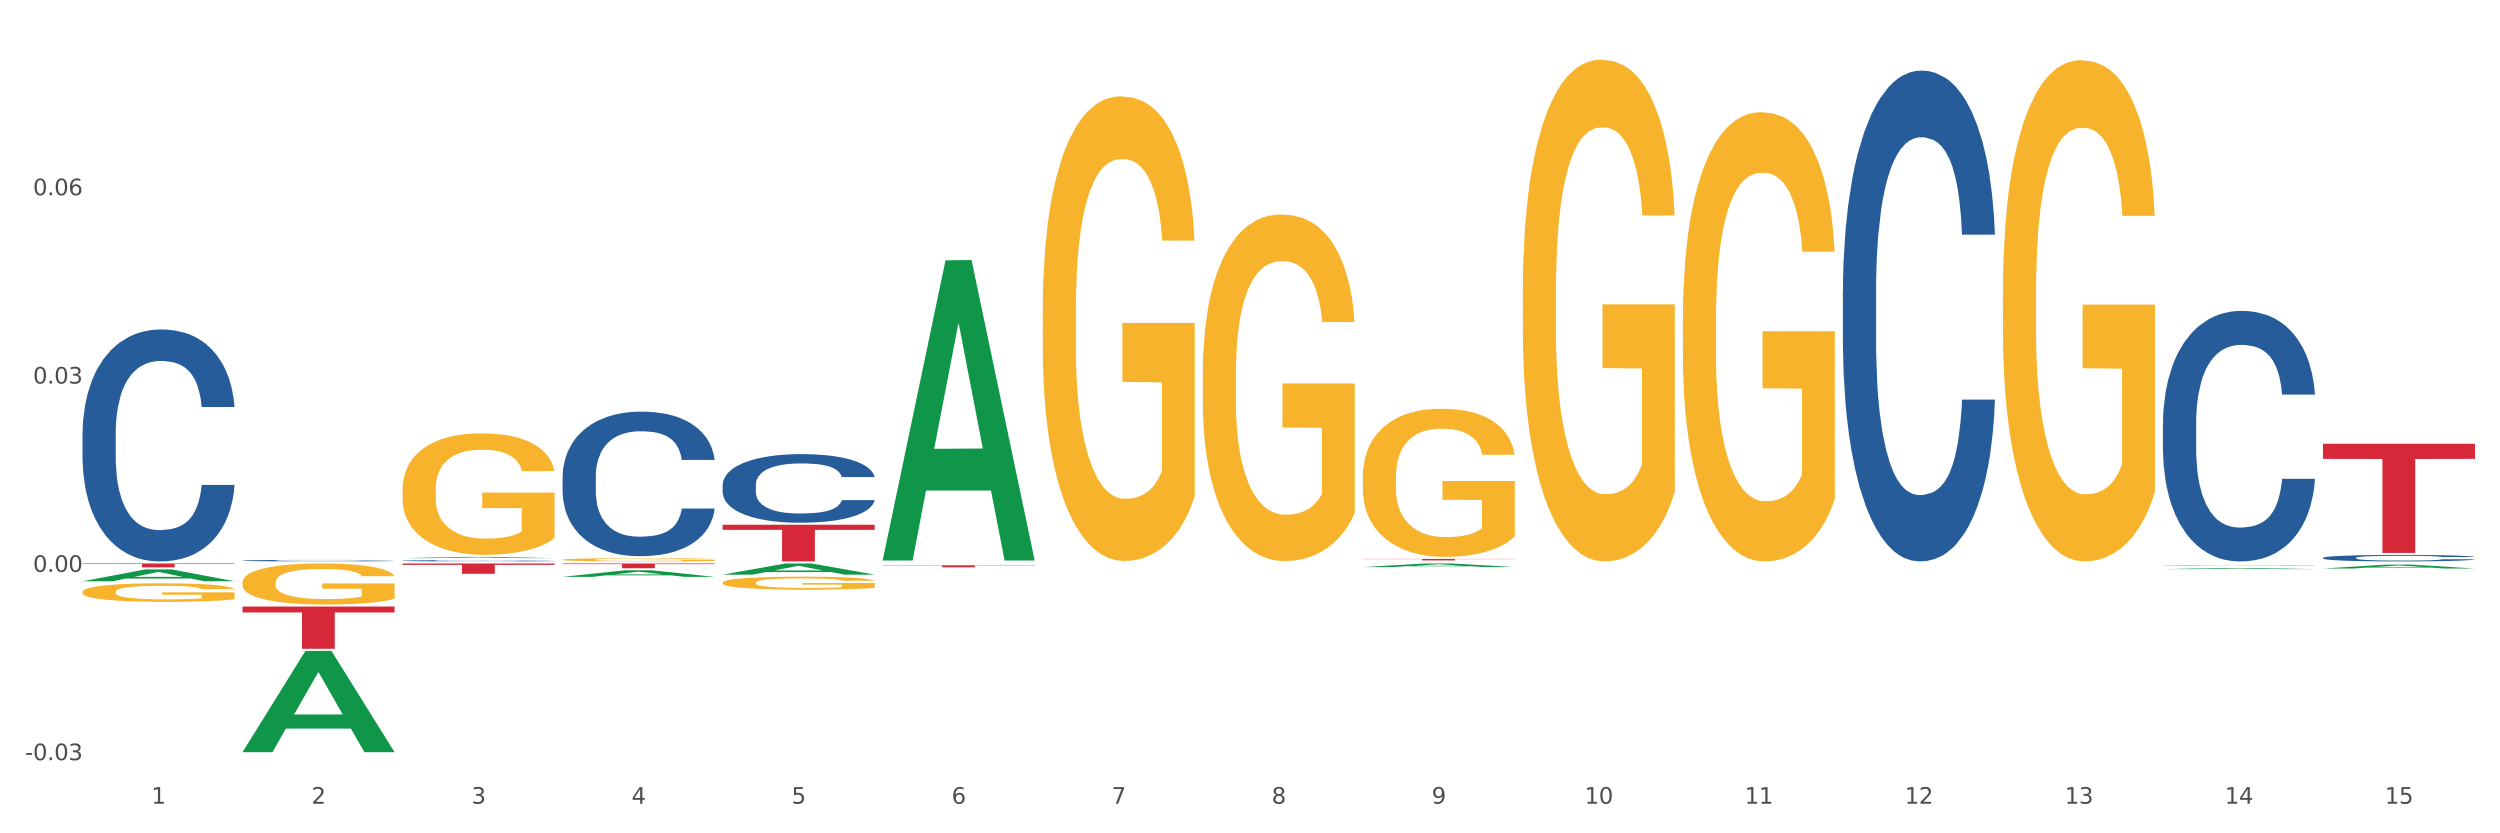
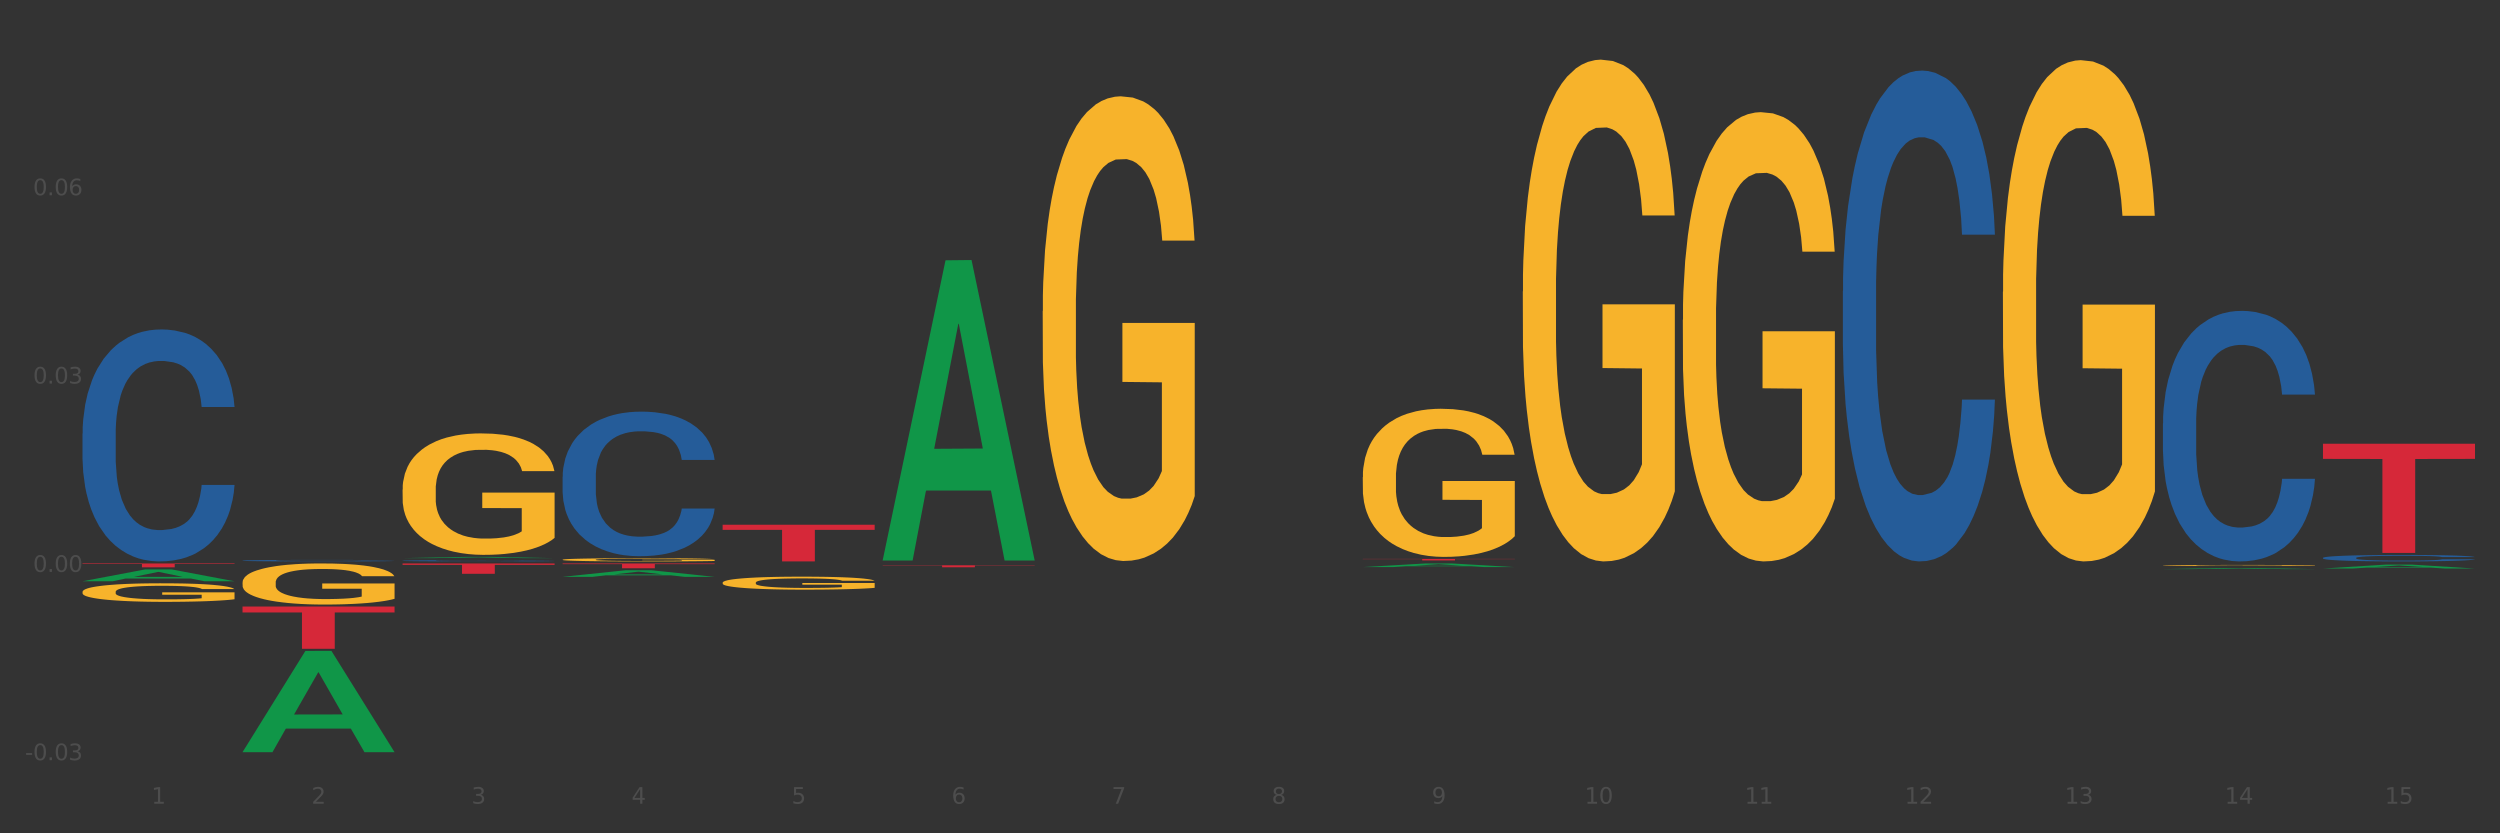
<svg xmlns="http://www.w3.org/2000/svg" xmlns:xlink="http://www.w3.org/1999/xlink" width="1080pt" height="360pt" viewBox="0 0 1080 360" version="1.1">
  <rect x="0" y="0" width="1080" height="360" fill="#333333" stroke="none" />
  <defs>
    <style type="text/css">*{stroke-linejoin: round; stroke-linecap: butt}</style>
  </defs>
  <g id="figure_1">
    <g id="patch_1">
-       <path d="M 0 360  L 1080 360  L 1080 0  L 0 0  z " style="fill: #ffffff; stroke: #ffffff; stroke-linejoin: miter" />
-     </g>
+       </g>
    <g id="axes_1">
      <g id="matplotlib.axis_1">
        <g id="xtick_1">
          <g id="text_1">
            <g style="fill: #4d4d4d" transform="translate(65.423 347.204) scale(0.096 -0.096)">
              <defs>
                <path id="DejaVuSans-31" d="M 794 531  L 1825 531  L 1825 4091  L 703 3866  L 703 4441  L 1819 4666  L 2450 4666  L 2450 531  L 3481 531  L 3481 0  L 794 0  L 794 531  z " transform="scale(0.016)" />
              </defs>
              <use xlink:href="#DejaVuSans-31" />
            </g>
          </g>
        </g>
        <g id="xtick_2">
          <g id="text_2">
            <g style="fill: #4d4d4d" transform="translate(134.558 347.204) scale(0.096 -0.096)">
              <defs>
                <path id="DejaVuSans-32" d="M 1228 531  L 3431 531  L 3431 0  L 469 0  L 469 531  Q 828 903 1448 1529  Q 2069 2156 2228 2338  Q 2531 2678 2651 2914  Q 2772 3150 2772 3378  Q 2772 3750 2511 3984  Q 2250 4219 1831 4219  Q 1534 4219 1204 4116  Q 875 4013 500 3803  L 500 4441  Q 881 4594 1212 4672  Q 1544 4750 1819 4750  Q 2544 4750 2975 4387  Q 3406 4025 3406 3419  Q 3406 3131 3298 2873  Q 3191 2616 2906 2266  Q 2828 2175 2409 1742  Q 1991 1309 1228 531  z " transform="scale(0.016)" />
              </defs>
              <use xlink:href="#DejaVuSans-32" />
            </g>
          </g>
        </g>
        <g id="xtick_3">
          <g id="text_3">
            <g style="fill: #4d4d4d" transform="translate(203.693 347.204) scale(0.096 -0.096)">
              <defs>
                <path id="DejaVuSans-33" d="M 2597 2516  Q 3050 2419 3304 2112  Q 3559 1806 3559 1356  Q 3559 666 3084 287  Q 2609 -91 1734 -91  Q 1441 -91 1130 -33  Q 819 25 488 141  L 488 750  Q 750 597 1062 519  Q 1375 441 1716 441  Q 2309 441 2620 675  Q 2931 909 2931 1356  Q 2931 1769 2642 2001  Q 2353 2234 1838 2234  L 1294 2234  L 1294 2753  L 1863 2753  Q 2328 2753 2575 2939  Q 2822 3125 2822 3475  Q 2822 3834 2567 4026  Q 2313 4219 1838 4219  Q 1578 4219 1281 4162  Q 984 4106 628 3988  L 628 4550  Q 988 4650 1302 4700  Q 1616 4750 1894 4750  Q 2613 4750 3031 4423  Q 3450 4097 3450 3541  Q 3450 3153 3228 2886  Q 3006 2619 2597 2516  z " transform="scale(0.016)" />
              </defs>
              <use xlink:href="#DejaVuSans-33" />
            </g>
          </g>
        </g>
        <g id="xtick_4">
          <g id="text_4">
            <g style="fill: #4d4d4d" transform="translate(272.827 347.204) scale(0.096 -0.096)">
              <defs>
                <path id="DejaVuSans-34" d="M 2419 4116  L 825 1625  L 2419 1625  L 2419 4116  z M 2253 4666  L 3047 4666  L 3047 1625  L 3713 1625  L 3713 1100  L 3047 1100  L 3047 0  L 2419 0  L 2419 1100  L 313 1100  L 313 1709  L 2253 4666  z " transform="scale(0.016)" />
              </defs>
              <use xlink:href="#DejaVuSans-34" />
            </g>
          </g>
        </g>
        <g id="xtick_5">
          <g id="text_5">
            <g style="fill: #4d4d4d" transform="translate(341.962 347.204) scale(0.096 -0.096)">
              <defs>
                <path id="DejaVuSans-35" d="M 691 4666  L 3169 4666  L 3169 4134  L 1269 4134  L 1269 2991  Q 1406 3038 1543 3061  Q 1681 3084 1819 3084  Q 2600 3084 3056 2656  Q 3513 2228 3513 1497  Q 3513 744 3044 326  Q 2575 -91 1722 -91  Q 1428 -91 1123 -41  Q 819 9 494 109  L 494 744  Q 775 591 1075 516  Q 1375 441 1709 441  Q 2250 441 2565 725  Q 2881 1009 2881 1497  Q 2881 1984 2565 2268  Q 2250 2553 1709 2553  Q 1456 2553 1204 2497  Q 953 2441 691 2322  L 691 4666  z " transform="scale(0.016)" />
              </defs>
              <use xlink:href="#DejaVuSans-35" />
            </g>
          </g>
        </g>
        <g id="xtick_6">
          <g id="text_6">
            <g style="fill: #4d4d4d" transform="translate(411.096 347.204) scale(0.096 -0.096)">
              <defs>
                <path id="DejaVuSans-36" d="M 2113 2584  Q 1688 2584 1439 2293  Q 1191 2003 1191 1497  Q 1191 994 1439 701  Q 1688 409 2113 409  Q 2538 409 2786 701  Q 3034 994 3034 1497  Q 3034 2003 2786 2293  Q 2538 2584 2113 2584  z M 3366 4563  L 3366 3988  Q 3128 4100 2886 4159  Q 2644 4219 2406 4219  Q 1781 4219 1451 3797  Q 1122 3375 1075 2522  Q 1259 2794 1537 2939  Q 1816 3084 2150 3084  Q 2853 3084 3261 2657  Q 3669 2231 3669 1497  Q 3669 778 3244 343  Q 2819 -91 2113 -91  Q 1303 -91 875 529  Q 447 1150 447 2328  Q 447 3434 972 4092  Q 1497 4750 2381 4750  Q 2619 4750 2861 4703  Q 3103 4656 3366 4563  z " transform="scale(0.016)" />
              </defs>
              <use xlink:href="#DejaVuSans-36" />
            </g>
          </g>
        </g>
        <g id="xtick_7">
          <g id="text_7">
            <g style="fill: #4d4d4d" transform="translate(480.231 347.204) scale(0.096 -0.096)">
              <defs>
                <path id="DejaVuSans-37" d="M 525 4666  L 3525 4666  L 3525 4397  L 1831 0  L 1172 0  L 2766 4134  L 525 4134  L 525 4666  z " transform="scale(0.016)" />
              </defs>
              <use xlink:href="#DejaVuSans-37" />
            </g>
          </g>
        </g>
        <g id="xtick_8">
          <g id="text_8">
            <g style="fill: #4d4d4d" transform="translate(549.365 347.204) scale(0.096 -0.096)">
              <defs>
                <path id="DejaVuSans-38" d="M 2034 2216  Q 1584 2216 1326 1975  Q 1069 1734 1069 1313  Q 1069 891 1326 650  Q 1584 409 2034 409  Q 2484 409 2743 651  Q 3003 894 3003 1313  Q 3003 1734 2745 1975  Q 2488 2216 2034 2216  z M 1403 2484  Q 997 2584 770 2862  Q 544 3141 544 3541  Q 544 4100 942 4425  Q 1341 4750 2034 4750  Q 2731 4750 3128 4425  Q 3525 4100 3525 3541  Q 3525 3141 3298 2862  Q 3072 2584 2669 2484  Q 3125 2378 3379 2068  Q 3634 1759 3634 1313  Q 3634 634 3220 271  Q 2806 -91 2034 -91  Q 1263 -91 848 271  Q 434 634 434 1313  Q 434 1759 690 2068  Q 947 2378 1403 2484  z M 1172 3481  Q 1172 3119 1398 2916  Q 1625 2713 2034 2713  Q 2441 2713 2670 2916  Q 2900 3119 2900 3481  Q 2900 3844 2670 4047  Q 2441 4250 2034 4250  Q 1625 4250 1398 4047  Q 1172 3844 1172 3481  z " transform="scale(0.016)" />
              </defs>
              <use xlink:href="#DejaVuSans-38" />
            </g>
          </g>
        </g>
        <g id="xtick_9">
          <g id="text_9">
            <g style="fill: #4d4d4d" transform="translate(618.5 347.204) scale(0.096 -0.096)">
              <defs>
                <path id="DejaVuSans-39" d="M 703 97  L 703 672  Q 941 559 1184 500  Q 1428 441 1663 441  Q 2288 441 2617 861  Q 2947 1281 2994 2138  Q 2813 1869 2534 1725  Q 2256 1581 1919 1581  Q 1219 1581 811 2004  Q 403 2428 403 3163  Q 403 3881 828 4315  Q 1253 4750 1959 4750  Q 2769 4750 3195 4129  Q 3622 3509 3622 2328  Q 3622 1225 3098 567  Q 2575 -91 1691 -91  Q 1453 -91 1209 -44  Q 966 3 703 97  z M 1959 2075  Q 2384 2075 2632 2365  Q 2881 2656 2881 3163  Q 2881 3666 2632 3958  Q 2384 4250 1959 4250  Q 1534 4250 1286 3958  Q 1038 3666 1038 3163  Q 1038 2656 1286 2365  Q 1534 2075 1959 2075  z " transform="scale(0.016)" />
              </defs>
              <use xlink:href="#DejaVuSans-39" />
            </g>
          </g>
        </g>
        <g id="xtick_10">
          <g id="text_10">
            <g style="fill: #4d4d4d" transform="translate(684.58 347.204) scale(0.096 -0.096)">
              <defs>
                <path id="DejaVuSans-30" d="M 2034 4250  Q 1547 4250 1301 3770  Q 1056 3291 1056 2328  Q 1056 1369 1301 889  Q 1547 409 2034 409  Q 2525 409 2770 889  Q 3016 1369 3016 2328  Q 3016 3291 2770 3770  Q 2525 4250 2034 4250  z M 2034 4750  Q 2819 4750 3233 4129  Q 3647 3509 3647 2328  Q 3647 1150 3233 529  Q 2819 -91 2034 -91  Q 1250 -91 836 529  Q 422 1150 422 2328  Q 422 3509 836 4129  Q 1250 4750 2034 4750  z " transform="scale(0.016)" />
              </defs>
              <use xlink:href="#DejaVuSans-31" />
              <use xlink:href="#DejaVuSans-30" transform="translate(63.623 0)" />
            </g>
          </g>
        </g>
        <g id="xtick_11">
          <g id="text_11">
            <g style="fill: #4d4d4d" transform="translate(753.715 347.204) scale(0.096 -0.096)">
              <use xlink:href="#DejaVuSans-31" />
              <use xlink:href="#DejaVuSans-31" transform="translate(63.623 0)" />
            </g>
          </g>
        </g>
        <g id="xtick_12">
          <g id="text_12">
            <g style="fill: #4d4d4d" transform="translate(822.849 347.204) scale(0.096 -0.096)">
              <use xlink:href="#DejaVuSans-31" />
              <use xlink:href="#DejaVuSans-32" transform="translate(63.623 0)" />
            </g>
          </g>
        </g>
        <g id="xtick_13">
          <g id="text_13">
            <g style="fill: #4d4d4d" transform="translate(891.984 347.204) scale(0.096 -0.096)">
              <use xlink:href="#DejaVuSans-31" />
              <use xlink:href="#DejaVuSans-33" transform="translate(63.623 0)" />
            </g>
          </g>
        </g>
        <g id="xtick_14">
          <g id="text_14">
            <g style="fill: #4d4d4d" transform="translate(961.119 347.204) scale(0.096 -0.096)">
              <use xlink:href="#DejaVuSans-31" />
              <use xlink:href="#DejaVuSans-34" transform="translate(63.623 0)" />
            </g>
          </g>
        </g>
        <g id="xtick_15">
          <g id="text_15">
            <g style="fill: #4d4d4d" transform="translate(1030.253 347.204) scale(0.096 -0.096)">
              <use xlink:href="#DejaVuSans-31" />
              <use xlink:href="#DejaVuSans-35" transform="translate(63.623 0)" />
            </g>
          </g>
        </g>
        <g id="xtick_16" />
        <g id="xtick_17" />
        <g id="xtick_18" />
        <g id="xtick_19" />
        <g id="xtick_20" />
        <g id="xtick_21" />
        <g id="xtick_22" />
        <g id="xtick_23" />
        <g id="xtick_24" />
        <g id="xtick_25" />
        <g id="xtick_26" />
        <g id="xtick_27" />
        <g id="xtick_28" />
        <g id="xtick_29" />
      </g>
      <g id="matplotlib.axis_2">
        <g id="ytick_1">
          <g id="text_16">
            <g style="fill: #4d4d4d" transform="translate(10.8 328.408) scale(0.096 -0.096)">
              <defs>
                <path id="DejaVuSans-2d" d="M 313 2009  L 1997 2009  L 1997 1497  L 313 1497  L 313 2009  z " transform="scale(0.016)" />
                <path id="DejaVuSans-2e" d="M 684 794  L 1344 794  L 1344 0  L 684 0  L 684 794  z " transform="scale(0.016)" />
              </defs>
              <use xlink:href="#DejaVuSans-2d" />
              <use xlink:href="#DejaVuSans-30" transform="translate(36.084 0)" />
              <use xlink:href="#DejaVuSans-2e" transform="translate(99.707 0)" />
              <use xlink:href="#DejaVuSans-30" transform="translate(131.494 0)" />
              <use xlink:href="#DejaVuSans-33" transform="translate(195.117 0)" />
            </g>
          </g>
        </g>
        <g id="ytick_2">
          <g id="text_17">
            <g style="fill: #4d4d4d" transform="translate(14.264 247.055) scale(0.096 -0.096)">
              <use xlink:href="#DejaVuSans-30" />
              <use xlink:href="#DejaVuSans-2e" transform="translate(63.623 0)" />
              <use xlink:href="#DejaVuSans-30" transform="translate(95.41 0)" />
              <use xlink:href="#DejaVuSans-30" transform="translate(159.033 0)" />
            </g>
          </g>
        </g>
        <g id="ytick_3">
          <g id="text_18">
            <g style="fill: #4d4d4d" transform="translate(14.264 165.702) scale(0.096 -0.096)">
              <use xlink:href="#DejaVuSans-30" />
              <use xlink:href="#DejaVuSans-2e" transform="translate(63.623 0)" />
              <use xlink:href="#DejaVuSans-30" transform="translate(95.41 0)" />
              <use xlink:href="#DejaVuSans-33" transform="translate(159.033 0)" />
            </g>
          </g>
        </g>
        <g id="ytick_4">
          <g id="text_19">
            <g style="fill: #4d4d4d" transform="translate(14.264 84.349) scale(0.096 -0.096)">
              <use xlink:href="#DejaVuSans-30" />
              <use xlink:href="#DejaVuSans-2e" transform="translate(63.623 0)" />
              <use xlink:href="#DejaVuSans-30" transform="translate(95.41 0)" />
              <use xlink:href="#DejaVuSans-36" transform="translate(159.033 0)" />
            </g>
          </g>
        </g>
        <g id="ytick_5" />
        <g id="ytick_6" />
        <g id="ytick_7" />
        <g id="ytick_8" />
      </g>
      <g id="PolyCollection_1">
        <path d="M 35.639 251.103  L 35.706 251.099  L 62.79 245.97  L 74.03 245.966  L 101.316 251.113  L 88.316 251.113  L 82.425 249.914  L 54.462 249.914  L 54.259 249.934  L 48.571 251.113  L 35.639 251.113  L 35.639 251.103  L 57.983 249.199  L 78.905 249.194  L 68.545 247.063  L 68.41 247.053  L 68.274 247.068  L 57.915 249.194  L 57.983 249.199  L 35.639 251.103  z " clip-path="url(#pf248d2b8a6)" style="fill: #109648" />
        <path d="M 381.311 244.202  L 446.989 244.202  L 446.989 244.321  L 421.154 244.322  L 421.154 245.064  L 406.991 245.064  L 406.991 244.322  L 381.311 244.321  L 381.311 244.202  L 381.311 244.202  z " clip-path="url(#pf248d2b8a6)" style="fill: #d62839" />
        <path d="M 312.177 226.692  L 377.855 226.692  L 377.855 228.894  L 352.019 228.909  L 352.019 242.537  L 337.856 242.537  L 337.856 228.909  L 312.177 228.894  L 312.177 226.707  L 312.177 226.692  z " clip-path="url(#pf248d2b8a6)" style="fill: #d62839" />
        <path d="M 243.042 243.408  L 308.72 243.408  L 308.72 243.696  L 282.885 243.697  L 282.885 245.477  L 268.722 245.477  L 268.722 243.697  L 243.042 243.696  L 243.042 243.41  L 243.042 243.408  z " clip-path="url(#pf248d2b8a6)" style="fill: #d62839" />
        <path d="M 173.908 243.408  L 239.585 243.408  L 239.585 244.031  L 213.75 244.036  L 213.75 247.893  L 199.587 247.893  L 199.587 244.036  L 173.908 244.031  L 173.908 243.412  L 173.908 243.408  z " clip-path="url(#pf248d2b8a6)" style="fill: #d62839" />
        <path d="M 104.773 262.037  L 170.451 262.037  L 170.451 264.574  L 144.616 264.591  L 144.616 280.291  L 130.453 280.291  L 130.453 264.591  L 104.773 264.574  L 104.773 262.054  L 104.773 262.037  z " clip-path="url(#pf248d2b8a6)" style="fill: #d62839" />
        <path d="M 35.639 243.408  L 101.316 243.408  L 101.316 243.642  L 75.481 243.644  L 75.481 245.095  L 61.318 245.095  L 61.318 243.644  L 35.639 243.642  L 35.639 243.41  L 35.639 243.408  z " clip-path="url(#pf248d2b8a6)" style="fill: #d62839" />
        <path d="M 104.773 251.614  L 104.851 251.598  L 104.851 251.014  L 105.006 250.512  L 105.781 249.295  L 106.944 248.29  L 107.797 247.754  L 108.65 247.317  L 109.658 246.879  L 110.899 246.425  L 113.148 245.76  L 114.543 245.419  L 116.249 245.062  L 119.351 244.543  L 121.6 244.251  L 123.926 244.008  L 127.725 243.716  L 130.207 243.586  L 132.843 243.489  L 136.022 243.424  L 138.426 243.408  L 143.699 243.457  L 148.196 243.603  L 150.368 243.716  L 153.159 243.911  L 154.632 244.041  L 157.036 244.3  L 159.517 244.641  L 161.223 244.933  L 163.782 245.484  L 165.721 246.035  L 167.504 246.717  L 168.435 247.187  L 169.133 247.625  L 169.753 248.127  L 170.373 248.922  L 156.416 248.922  L 155.873 248.355  L 155.02 247.819  L 153.779 247.3  L 152.694 246.976  L 150.833 246.571  L 149.127 246.311  L 147.343 246.116  L 145.172 245.954  L 143.466 245.873  L 141.063 245.808  L 136.333 245.825  L 133.153 245.954  L 130.982 246.116  L 129.586 246.262  L 128.346 246.425  L 126.95 246.652  L 125.322 246.992  L 124.158 247.3  L 122.995 247.69  L 122.065 248.079  L 121.212 248.533  L 120.514 249.019  L 119.971 249.522  L 119.506 250.139  L 119.118 251.16  L 119.118 253.382  L 119.273 253.885  L 119.661 254.55  L 120.126 255.053  L 120.902 255.653  L 121.6 256.058  L 122.918 256.642  L 124.391 257.128  L 125.554 257.437  L 126.717 257.696  L 128.733 258.053  L 130.982 258.345  L 132.921 258.523  L 135.557 258.685  L 137.341 258.75  L 138.891 258.783  L 142.691 258.783  L 145.405 258.734  L 148.429 258.621  L 150.755 258.475  L 152.694 258.296  L 154.865 258.004  L 156.261 257.729  L 156.261 254.339  L 139.202 254.323  L 139.202 252.068  L 170.451 252.068  L 170.451 258.685  L 169.133 259.026  L 167.659 259.334  L 166.109 259.61  L 163.782 259.95  L 160.991 260.275  L 158.509 260.502  L 155.873 260.696  L 152.771 260.875  L 148.739 261.037  L 146.258 261.102  L 143.156 261.151  L 139.512 261.167  L 136.333 261.134  L 133.231 261.053  L 129.974 260.907  L 126.795 260.696  L 124.391 260.486  L 121.987 260.226  L 119.428 259.886  L 117.412 259.561  L 115.862 259.269  L 114.156 258.896  L 112.295 258.41  L 110.899 257.972  L 109.658 257.518  L 108.34 256.934  L 107.409 256.431  L 106.479 255.799  L 105.936 255.328  L 105.316 254.598  L 104.851 253.577  L 104.773 251.614  z " clip-path="url(#pf248d2b8a6)" style="fill: #f7b32b" />
        <path d="M 35.639 187.35  L 35.716 187.258  L 35.716 184.696  L 35.949 181.218  L 36.803 174.811  L 37.89 169.961  L 39.753 164.286  L 40.762 161.907  L 42.082 159.253  L 44.799 154.951  L 47.905 151.29  L 50.078 149.277  L 51.709 147.995  L 55.357 145.707  L 57.453 144.701  L 59.627 143.877  L 61.49 143.328  L 64.596 142.687  L 67.08 142.413  L 69.952 142.321  L 72.359 142.413  L 75.542 142.779  L 80.2 143.877  L 81.986 144.518  L 84.392 145.616  L 86.877 147.08  L 88.895 148.545  L 91.224 150.65  L 93.631 153.395  L 95.96 156.873  L 97.59 160.076  L 98.91 163.463  L 100.074 167.581  L 100.928 172.066  L 101.316 175.818  L 87.109 175.818  L 86.721 172.432  L 85.945 168.771  L 85.169 166.3  L 84.315 164.286  L 82.995 161.998  L 81.83 160.534  L 79.89 158.795  L 78.104 157.697  L 76.629 157.056  L 74.843 156.507  L 71.039 155.958  L 68.322 155.958  L 66.614 156.141  L 64.518 156.598  L 62.733 157.239  L 60.636 158.337  L 59.006 159.527  L 57.376 161.083  L 56.444 162.181  L 55.047 164.195  L 54.115 165.842  L 52.873 168.679  L 52.174 170.693  L 50.932 175.91  L 50.389 179.753  L 50.156 182.408  L 50.001 185.336  L 50.001 199.614  L 50.466 206.02  L 50.855 208.766  L 51.476 211.878  L 52.64 215.905  L 54.348 219.84  L 56.134 222.677  L 57.609 224.416  L 59.006 225.697  L 60.404 226.704  L 62.111 227.619  L 63.509 228.169  L 65.605 228.718  L 68.089 228.992  L 70.03 228.992  L 73.989 228.535  L 75.775 228.077  L 77.483 227.436  L 79.346 226.43  L 80.821 225.331  L 81.675 224.508  L 83.072 222.769  L 84.159 220.938  L 85.091 218.833  L 85.712 217.003  L 86.411 214.257  L 86.954 211.145  L 87.109 209.498  L 101.316 209.498  L 101.006 212.793  L 100.462 215.996  L 99.375 220.298  L 98.522 222.769  L 97.202 225.789  L 95.804 228.352  L 93.864 231.189  L 92.078 233.294  L 90.215 235.124  L 88.196 236.772  L 84.548 239.06  L 83.228 239.7  L 80.433 240.799  L 78.259 241.439  L 75.076 242.08  L 71.816 242.446  L 68.4 242.537  L 65.372 242.354  L 62.034 241.805  L 59.938 241.256  L 57.609 240.432  L 54.892 239.151  L 52.33 237.595  L 49.923 235.765  L 47.672 233.66  L 45.576 231.28  L 42.858 227.345  L 40.84 223.501  L 39.365 219.932  L 38.356 216.911  L 37.346 213.067  L 36.803 210.413  L 35.949 204.007  L 35.639 198.058  L 35.639 187.35  z " clip-path="url(#pf248d2b8a6)" style="fill: #255c99" />
        <path d="M 104.773 242.179  L 104.851 242.179  L 104.851 242.162  L 105.084 242.14  L 105.938 242.098  L 107.024 242.067  L 108.888 242.03  L 109.897 242.014  L 111.217 241.997  L 113.934 241.969  L 117.039 241.945  L 119.213 241.932  L 120.843 241.924  L 124.492 241.909  L 126.588 241.903  L 128.762 241.897  L 130.625 241.894  L 133.73 241.89  L 136.215 241.888  L 139.087 241.887  L 141.494 241.888  L 144.677 241.89  L 149.335 241.897  L 151.12 241.902  L 153.527 241.909  L 156.011 241.918  L 158.03 241.928  L 160.359 241.941  L 162.765 241.959  L 165.094 241.982  L 166.724 242.002  L 168.044 242.024  L 169.209 242.051  L 170.063 242.08  L 170.451 242.105  L 156.244 242.105  L 155.856 242.083  L 155.079 242.059  L 154.303 242.043  L 153.449 242.03  L 152.129 242.015  L 150.965 242.005  L 149.024 241.994  L 147.238 241.987  L 145.763 241.983  L 143.978 241.979  L 140.174 241.976  L 137.457 241.976  L 135.749 241.977  L 133.653 241.98  L 131.867 241.984  L 129.771 241.991  L 128.141 241.999  L 126.51 242.009  L 125.579 242.016  L 124.181 242.029  L 123.25 242.04  L 122.008 242.058  L 121.309 242.071  L 120.067 242.105  L 119.523 242.13  L 119.29 242.147  L 119.135 242.166  L 119.135 242.259  L 119.601 242.301  L 119.989 242.318  L 120.61 242.339  L 121.775 242.365  L 123.483 242.39  L 125.268 242.409  L 126.743 242.42  L 128.141 242.428  L 129.538 242.435  L 131.246 242.441  L 132.643 242.444  L 134.74 242.448  L 137.224 242.45  L 139.165 242.45  L 143.124 242.447  L 144.909 242.444  L 146.617 242.439  L 148.481 242.433  L 149.956 242.426  L 150.81 242.42  L 152.207 242.409  L 153.294 242.397  L 154.225 242.384  L 154.847 242.372  L 155.545 242.354  L 156.089 242.334  L 156.244 242.323  L 170.451 242.323  L 170.14 242.344  L 169.597 242.365  L 168.51 242.393  L 167.656 242.409  L 166.336 242.429  L 164.939 242.445  L 162.998 242.464  L 161.213 242.477  L 159.349 242.489  L 157.331 242.5  L 153.682 242.515  L 152.362 242.519  L 149.567 242.526  L 147.394 242.53  L 144.211 242.534  L 140.95 242.537  L 137.534 242.537  L 134.507 242.536  L 131.168 242.533  L 129.072 242.529  L 126.743 242.524  L 124.026 242.515  L 121.464 242.505  L 119.058 242.494  L 116.806 242.48  L 114.71 242.464  L 111.993 242.439  L 109.974 242.414  L 108.499 242.391  L 107.49 242.371  L 106.481 242.346  L 105.938 242.329  L 105.084 242.287  L 104.773 242.249  L 104.773 242.179  z " clip-path="url(#pf248d2b8a6)" style="fill: #255c99" />
        <path d="M 173.908 242.237  L 173.985 242.236  L 173.985 242.222  L 174.218 242.203  L 175.072 242.168  L 176.159 242.142  L 178.022 242.111  L 179.031 242.098  L 180.351 242.084  L 183.068 242.06  L 186.174 242.04  L 188.347 242.029  L 189.978 242.022  L 193.626 242.01  L 195.723 242.004  L 197.896 242  L 199.76 241.997  L 202.865 241.993  L 205.349 241.992  L 208.222 241.991  L 210.628 241.992  L 213.811 241.994  L 218.469 242  L 220.255 242.003  L 222.661 242.009  L 225.146 242.017  L 227.164 242.025  L 229.493 242.037  L 231.9 242.052  L 234.229 242.071  L 235.859 242.088  L 237.179 242.107  L 238.343 242.129  L 239.197 242.153  L 239.585 242.174  L 225.379 242.174  L 224.99 242.155  L 224.214 242.135  L 223.438 242.122  L 222.584 242.111  L 221.264 242.099  L 220.099 242.091  L 218.159 242.081  L 216.373 242.075  L 214.898 242.072  L 213.112 242.069  L 209.308 242.066  L 206.591 242.066  L 204.883 242.067  L 202.787 242.069  L 201.002 242.073  L 198.906 242.079  L 197.275 242.085  L 195.645 242.094  L 194.713 242.1  L 193.316 242.11  L 192.384 242.119  L 191.142 242.135  L 190.444 242.146  L 189.201 242.174  L 188.658 242.195  L 188.425 242.21  L 188.27 242.226  L 188.27 242.304  L 188.736 242.338  L 189.124 242.353  L 189.745 242.37  L 190.909 242.392  L 192.617 242.414  L 194.403 242.429  L 195.878 242.439  L 197.275 242.446  L 198.673 242.451  L 200.381 242.456  L 201.778 242.459  L 203.874 242.462  L 206.358 242.464  L 208.299 242.464  L 212.258 242.461  L 214.044 242.459  L 215.752 242.455  L 217.615 242.45  L 219.09 242.444  L 219.944 242.439  L 221.342 242.43  L 222.428 242.42  L 223.36 242.408  L 223.981 242.398  L 224.68 242.383  L 225.223 242.366  L 225.379 242.357  L 239.585 242.357  L 239.275 242.375  L 238.731 242.393  L 237.645 242.416  L 236.791 242.43  L 235.471 242.446  L 234.073 242.46  L 232.133 242.476  L 230.347 242.487  L 228.484 242.497  L 226.465 242.506  L 222.817 242.518  L 221.497 242.522  L 218.702 242.528  L 216.528 242.531  L 213.345 242.535  L 210.085 242.537  L 206.669 242.537  L 203.641 242.536  L 200.303 242.533  L 198.207 242.53  L 195.878 242.526  L 193.161 242.519  L 190.599 242.511  L 188.192 242.501  L 185.941 242.489  L 183.845 242.476  L 181.127 242.455  L 179.109 242.434  L 177.634 242.414  L 176.625 242.398  L 175.616 242.377  L 175.072 242.362  L 174.218 242.327  L 173.908 242.295  L 173.908 242.237  z " clip-path="url(#pf248d2b8a6)" style="fill: #255c99" />
        <path d="M 243.042 205.887  L 243.12 205.83  L 243.12 204.233  L 243.353 202.065  L 244.207 198.072  L 245.294 195.049  L 247.157 191.513  L 248.166 190.03  L 249.486 188.375  L 252.203 185.694  L 255.308 183.413  L 257.482 182.158  L 259.112 181.359  L 262.761 179.933  L 264.857 179.306  L 267.031 178.792  L 268.894 178.45  L 271.999 178.051  L 274.484 177.88  L 277.356 177.823  L 279.763 177.88  L 282.946 178.108  L 287.604 178.792  L 289.389 179.192  L 291.796 179.876  L 294.28 180.789  L 296.299 181.701  L 298.628 183.013  L 301.034 184.725  L 303.363 186.892  L 304.994 188.889  L 306.313 190.999  L 307.478 193.566  L 308.332 196.361  L 308.72 198.7  L 294.513 198.7  L 294.125 196.589  L 293.349 194.308  L 292.572 192.768  L 291.718 191.513  L 290.398 190.087  L 289.234 189.174  L 287.293 188.09  L 285.508 187.406  L 284.033 187.006  L 282.247 186.664  L 278.443 186.322  L 275.726 186.322  L 274.018 186.436  L 271.922 186.721  L 270.136 187.12  L 268.04 187.805  L 266.41 188.546  L 264.779 189.516  L 263.848 190.201  L 262.45 191.456  L 261.519 192.482  L 260.277 194.251  L 259.578 195.506  L 258.336 198.757  L 257.792 201.153  L 257.56 202.807  L 257.404 204.632  L 257.404 213.531  L 257.87 217.524  L 258.258 219.235  L 258.879 221.174  L 260.044 223.684  L 261.752 226.137  L 263.537 227.905  L 265.012 228.989  L 266.41 229.788  L 267.807 230.415  L 269.515 230.986  L 270.913 231.328  L 273.009 231.67  L 275.493 231.841  L 277.434 231.841  L 281.393 231.556  L 283.179 231.271  L 284.887 230.872  L 286.75 230.244  L 288.225 229.56  L 289.079 229.046  L 290.476 227.962  L 291.563 226.822  L 292.495 225.51  L 293.116 224.369  L 293.814 222.658  L 294.358 220.718  L 294.513 219.691  L 308.72 219.691  L 308.409 221.745  L 307.866 223.741  L 306.779 226.422  L 305.925 227.962  L 304.605 229.845  L 303.208 231.442  L 301.267 233.21  L 299.482 234.522  L 297.618 235.663  L 295.6 236.69  L 291.951 238.116  L 290.631 238.515  L 287.837 239.2  L 285.663 239.599  L 282.48 239.998  L 279.219 240.226  L 275.803 240.284  L 272.776 240.169  L 269.437 239.827  L 267.341 239.485  L 265.012 238.972  L 262.295 238.173  L 259.733 237.203  L 257.327 236.062  L 255.075 234.75  L 252.979 233.267  L 250.262 230.815  L 248.244 228.419  L 246.769 226.194  L 245.759 224.312  L 244.75 221.916  L 244.207 220.262  L 243.353 216.269  L 243.042 212.561  L 243.042 205.887  z " clip-path="url(#pf248d2b8a6)" style="fill: #255c99" />
-         <path d="M 312.177 209.501  L 312.254 209.474  L 312.254 208.716  L 312.487 207.687  L 313.341 205.793  L 314.428 204.358  L 316.291 202.68  L 317.3 201.976  L 318.62 201.192  L 321.337 199.919  L 324.443 198.837  L 326.616 198.241  L 328.247 197.862  L 331.896 197.186  L 333.992 196.888  L 336.165 196.644  L 338.029 196.482  L 341.134 196.293  L 343.618 196.211  L 346.491 196.184  L 348.897 196.211  L 352.08 196.32  L 356.738 196.644  L 358.524 196.834  L 360.93 197.159  L 363.415 197.592  L 365.433 198.025  L 367.762 198.647  L 370.169 199.459  L 372.498 200.488  L 374.128 201.435  L 375.448 202.437  L 376.612 203.655  L 377.466 204.981  L 377.855 206.091  L 363.648 206.091  L 363.259 205.089  L 362.483 204.006  L 361.707 203.276  L 360.853 202.68  L 359.533 202.004  L 358.369 201.571  L 356.428 201.056  L 354.642 200.731  L 353.167 200.542  L 351.382 200.38  L 347.578 200.217  L 344.86 200.217  L 343.152 200.271  L 341.056 200.407  L 339.271 200.596  L 337.175 200.921  L 335.544 201.273  L 333.914 201.733  L 332.982 202.058  L 331.585 202.653  L 330.653 203.14  L 329.411 203.979  L 328.713 204.575  L 327.47 206.118  L 326.927 207.254  L 326.694 208.039  L 326.539 208.905  L 326.539 213.128  L 327.005 215.022  L 327.393 215.834  L 328.014 216.755  L 329.178 217.945  L 330.886 219.109  L 332.672 219.948  L 334.147 220.463  L 335.544 220.842  L 336.942 221.139  L 338.65 221.41  L 340.047 221.572  L 342.143 221.735  L 344.627 221.816  L 346.568 221.816  L 350.528 221.681  L 352.313 221.545  L 354.021 221.356  L 355.884 221.058  L 357.359 220.733  L 358.213 220.49  L 359.611 219.975  L 360.698 219.434  L 361.629 218.812  L 362.25 218.27  L 362.949 217.458  L 363.492 216.538  L 363.648 216.051  L 377.855 216.051  L 377.544 217.025  L 377.001 217.973  L 375.914 219.245  L 375.06 219.975  L 373.74 220.869  L 372.343 221.626  L 370.402 222.465  L 368.616 223.088  L 366.753 223.629  L 364.734 224.117  L 361.086 224.793  L 359.766 224.983  L 356.971 225.307  L 354.797 225.497  L 351.614 225.686  L 348.354 225.795  L 344.938 225.822  L 341.91 225.768  L 338.572 225.605  L 336.476 225.443  L 334.147 225.199  L 331.43 224.82  L 328.868 224.36  L 326.461 223.819  L 324.21 223.196  L 322.114 222.493  L 319.397 221.329  L 317.378 220.192  L 315.903 219.136  L 314.894 218.243  L 313.885 217.106  L 313.341 216.321  L 312.487 214.427  L 312.177 212.668  L 312.177 209.501  z " clip-path="url(#pf248d2b8a6)" style="fill: #255c99" />
        <path d="M 796.119 125.764  L 796.196 125.57  L 796.196 120.148  L 796.429 112.789  L 797.283 99.233  L 798.37 88.969  L 800.233 76.963  L 801.242 71.928  L 802.562 66.312  L 805.279 57.21  L 808.385 49.464  L 810.558 45.204  L 812.189 42.492  L 815.837 37.651  L 817.934 35.521  L 820.107 33.778  L 821.97 32.616  L 825.076 31.26  L 827.56 30.679  L 830.432 30.486  L 832.839 30.679  L 836.022 31.454  L 840.68 33.778  L 842.466 35.133  L 844.872 37.457  L 847.357 40.556  L 849.375 43.654  L 851.704 48.108  L 854.111 53.918  L 856.44 61.277  L 858.07 68.055  L 859.39 75.22  L 860.554 83.934  L 861.408 93.423  L 861.796 101.363  L 847.589 101.363  L 847.201 94.198  L 846.425 86.452  L 845.649 81.223  L 844.795 76.963  L 843.475 72.121  L 842.31 69.023  L 840.37 65.344  L 838.584 63.02  L 837.109 61.664  L 835.323 60.502  L 831.519 59.34  L 828.802 59.34  L 827.094 59.728  L 824.998 60.696  L 823.213 62.051  L 821.116 64.375  L 819.486 66.893  L 817.856 70.185  L 816.924 72.509  L 815.527 76.769  L 814.595 80.255  L 813.353 86.258  L 812.654 90.519  L 811.412 101.557  L 810.869 109.69  L 810.636 115.306  L 810.481 121.503  L 810.481 151.713  L 810.947 165.269  L 811.335 171.079  L 811.956 177.663  L 813.12 186.184  L 814.828 194.511  L 816.614 200.514  L 818.089 204.194  L 819.486 206.905  L 820.884 209.035  L 822.592 210.972  L 823.989 212.134  L 826.085 213.296  L 828.569 213.877  L 830.51 213.877  L 834.469 212.908  L 836.255 211.94  L 837.963 210.584  L 839.826 208.454  L 841.301 206.13  L 842.155 204.388  L 843.553 200.708  L 844.639 196.835  L 845.571 192.381  L 846.192 188.508  L 846.891 182.698  L 847.434 176.114  L 847.589 172.628  L 861.796 172.628  L 861.486 179.6  L 860.942 186.378  L 859.856 195.479  L 859.002 200.708  L 857.682 207.099  L 856.284 212.521  L 854.344 218.524  L 852.558 222.978  L 850.695 226.851  L 848.676 230.337  L 845.028 235.179  L 843.708 236.534  L 840.913 238.858  L 838.739 240.214  L 835.556 241.569  L 832.296 242.344  L 828.88 242.537  L 825.852 242.15  L 822.514 240.988  L 820.418 239.826  L 818.089 238.083  L 815.372 235.372  L 812.81 232.08  L 810.403 228.207  L 808.152 223.753  L 806.056 218.718  L 803.338 210.391  L 801.32 202.257  L 799.845 194.705  L 798.836 188.314  L 797.826 180.181  L 797.283 174.565  L 796.429 161.009  L 796.119 148.421  L 796.119 125.764  z " clip-path="url(#pf248d2b8a6)" style="fill: #255c99" />
        <path d="M 934.388 182.929  L 934.465 182.83  L 934.465 180.062  L 934.698 176.306  L 935.552 169.386  L 936.639 164.147  L 938.502 158.018  L 939.511 155.447  L 940.831 152.581  L 943.548 147.935  L 946.654 143.98  L 948.827 141.806  L 950.458 140.422  L 954.107 137.95  L 956.203 136.863  L 958.376 135.973  L 960.24 135.38  L 963.345 134.688  L 965.829 134.392  L 968.702 134.293  L 971.108 134.392  L 974.291 134.787  L 978.949 135.973  L 980.735 136.665  L 983.141 137.851  L 985.626 139.433  L 987.644 141.015  L 989.973 143.288  L 992.38 146.254  L 994.709 150.01  L 996.339 153.47  L 997.659 157.128  L 998.823 161.576  L 999.677 166.42  L 1000.065 170.473  L 985.859 170.473  L 985.47 166.816  L 984.694 162.861  L 983.918 160.192  L 983.064 158.018  L 981.744 155.546  L 980.579 153.965  L 978.639 152.086  L 976.853 150.9  L 975.378 150.208  L 973.592 149.615  L 969.788 149.022  L 967.071 149.022  L 965.363 149.22  L 963.267 149.714  L 961.482 150.406  L 959.386 151.592  L 957.755 152.877  L 956.125 154.558  L 955.193 155.744  L 953.796 157.919  L 952.864 159.698  L 951.622 162.763  L 950.924 164.937  L 949.681 170.572  L 949.138 174.724  L 948.905 177.591  L 948.75 180.754  L 948.75 196.175  L 949.216 203.095  L 949.604 206.06  L 950.225 209.421  L 951.389 213.771  L 953.097 218.022  L 954.883 221.086  L 956.358 222.964  L 957.755 224.348  L 959.153 225.436  L 960.861 226.424  L 962.258 227.017  L 964.354 227.611  L 966.838 227.907  L 968.779 227.907  L 972.739 227.413  L 974.524 226.919  L 976.232 226.227  L 978.095 225.139  L 979.57 223.953  L 980.424 223.063  L 981.822 221.185  L 982.908 219.208  L 983.84 216.934  L 984.461 214.957  L 985.16 211.992  L 985.703 208.631  L 985.859 206.851  L 1000.065 206.851  L 999.755 210.41  L 999.211 213.87  L 998.125 218.516  L 997.271 221.185  L 995.951 224.447  L 994.553 227.215  L 992.613 230.28  L 990.827 232.553  L 988.964 234.53  L 986.945 236.31  L 983.297 238.781  L 981.977 239.473  L 979.182 240.659  L 977.008 241.351  L 973.825 242.043  L 970.565 242.439  L 967.149 242.537  L 964.121 242.34  L 960.783 241.747  L 958.687 241.153  L 956.358 240.264  L 953.641 238.88  L 951.079 237.199  L 948.672 235.222  L 946.421 232.949  L 944.325 230.378  L 941.608 226.128  L 939.589 221.976  L 938.114 218.121  L 937.105 214.858  L 936.096 210.707  L 935.552 207.84  L 934.698 200.92  L 934.388 194.495  L 934.388 182.929  z " clip-path="url(#pf248d2b8a6)" style="fill: #255c99" />
        <path d="M 1003.522 240.99  L 1003.6 240.987  L 1003.6 240.915  L 1003.833 240.818  L 1004.687 240.638  L 1005.774 240.502  L 1007.637 240.343  L 1008.646 240.276  L 1009.966 240.202  L 1012.683 240.081  L 1015.788 239.978  L 1017.962 239.922  L 1019.592 239.886  L 1023.241 239.822  L 1025.337 239.793  L 1027.511 239.77  L 1029.374 239.755  L 1032.479 239.737  L 1034.964 239.729  L 1037.836 239.727  L 1040.243 239.729  L 1043.426 239.739  L 1048.084 239.77  L 1049.869 239.788  L 1052.276 239.819  L 1054.76 239.86  L 1056.779 239.901  L 1059.108 239.96  L 1061.514 240.037  L 1063.843 240.135  L 1065.474 240.225  L 1066.793 240.32  L 1067.958 240.435  L 1068.812 240.561  L 1069.2 240.666  L 1054.993 240.666  L 1054.605 240.571  L 1053.829 240.468  L 1053.052 240.399  L 1052.198 240.343  L 1050.879 240.279  L 1049.714 240.237  L 1047.773 240.189  L 1045.988 240.158  L 1044.513 240.14  L 1042.727 240.125  L 1038.923 240.109  L 1036.206 240.109  L 1034.498 240.114  L 1032.402 240.127  L 1030.616 240.145  L 1028.52 240.176  L 1026.89 240.209  L 1025.26 240.253  L 1024.328 240.284  L 1022.931 240.34  L 1021.999 240.386  L 1020.757 240.466  L 1020.058 240.522  L 1018.816 240.669  L 1018.273 240.777  L 1018.04 240.851  L 1017.884 240.933  L 1017.884 241.334  L 1018.35 241.513  L 1018.738 241.59  L 1019.359 241.678  L 1020.524 241.79  L 1022.232 241.901  L 1024.017 241.98  L 1025.492 242.029  L 1026.89 242.065  L 1028.287 242.093  L 1029.995 242.119  L 1031.393 242.134  L 1033.489 242.15  L 1035.973 242.158  L 1037.914 242.158  L 1041.873 242.145  L 1043.659 242.132  L 1045.367 242.114  L 1047.23 242.086  L 1048.705 242.055  L 1049.559 242.032  L 1050.956 241.983  L 1052.043 241.932  L 1052.975 241.873  L 1053.596 241.821  L 1054.294 241.744  L 1054.838 241.657  L 1054.993 241.611  L 1069.2 241.611  L 1068.889 241.703  L 1068.346 241.793  L 1067.259 241.914  L 1066.405 241.983  L 1065.085 242.068  L 1063.688 242.14  L 1061.747 242.219  L 1059.962 242.278  L 1058.098 242.33  L 1056.08 242.376  L 1052.431 242.44  L 1051.111 242.458  L 1048.317 242.489  L 1046.143 242.507  L 1042.96 242.525  L 1039.699 242.535  L 1036.283 242.537  L 1033.256 242.532  L 1029.918 242.517  L 1027.821 242.502  L 1025.492 242.478  L 1022.775 242.442  L 1020.213 242.399  L 1017.807 242.347  L 1015.555 242.288  L 1013.459 242.222  L 1010.742 242.111  L 1008.724 242.004  L 1007.249 241.903  L 1006.239 241.819  L 1005.23 241.711  L 1004.687 241.636  L 1003.833 241.457  L 1003.522 241.29  L 1003.522 240.99  z " clip-path="url(#pf248d2b8a6)" style="fill: #255c99" />
        <path d="M 934.388 244.26  L 934.465 244.26  L 934.465 244.246  L 934.62 244.234  L 935.396 244.204  L 936.559 244.179  L 937.412 244.166  L 938.265 244.156  L 939.273 244.145  L 940.513 244.134  L 942.762 244.118  L 944.158 244.109  L 945.864 244.101  L 948.965 244.088  L 951.214 244.081  L 953.54 244.075  L 957.34 244.068  L 959.821 244.065  L 962.458 244.062  L 965.637 244.061  L 968.041 244.06  L 973.314 244.061  L 977.811 244.065  L 979.982 244.068  L 982.774 244.073  L 984.247 244.076  L 986.651 244.082  L 989.132 244.09  L 990.838 244.097  L 993.397 244.111  L 995.335 244.124  L 997.119 244.141  L 998.049 244.152  L 998.747 244.163  L 999.368 244.175  L 999.988 244.195  L 986.03 244.195  L 985.488 244.181  L 984.635 244.168  L 983.394 244.155  L 982.308 244.147  L 980.447 244.137  L 978.741 244.131  L 976.958 244.126  L 974.787 244.122  L 973.081 244.12  L 970.677 244.119  L 965.947 244.119  L 962.768 244.122  L 960.597 244.126  L 959.201 244.13  L 957.96 244.134  L 956.565 244.139  L 954.936 244.148  L 953.773 244.155  L 952.61 244.165  L 951.679 244.174  L 950.826 244.185  L 950.129 244.197  L 949.586 244.209  L 949.121 244.224  L 948.733 244.249  L 948.733 244.304  L 948.888 244.316  L 949.276 244.332  L 949.741 244.344  L 950.516 244.359  L 951.214 244.369  L 952.532 244.383  L 954.006 244.395  L 955.169 244.403  L 956.332 244.409  L 958.348 244.418  L 960.597 244.425  L 962.535 244.429  L 965.172 244.433  L 966.955 244.435  L 968.506 244.435  L 972.306 244.435  L 975.019 244.434  L 978.044 244.431  L 980.37 244.428  L 982.308 244.424  L 984.48 244.416  L 985.875 244.41  L 985.875 244.327  L 968.816 244.327  L 968.816 244.272  L 1000.065 244.272  L 1000.065 244.433  L 998.747 244.441  L 997.274 244.449  L 995.723 244.456  L 993.397 244.464  L 990.605 244.472  L 988.124 244.477  L 985.488 244.482  L 982.386 244.486  L 978.354 244.49  L 975.872 244.492  L 972.771 244.493  L 969.126 244.494  L 965.947 244.493  L 962.845 244.491  L 959.589 244.487  L 956.409 244.482  L 954.006 244.477  L 951.602 244.471  L 949.043 244.462  L 947.027 244.454  L 945.476 244.447  L 943.77 244.438  L 941.909 244.426  L 940.513 244.416  L 939.273 244.405  L 937.955 244.39  L 937.024 244.378  L 936.094 244.363  L 935.551 244.351  L 934.93 244.333  L 934.465 244.308  L 934.388 244.26  z " clip-path="url(#pf248d2b8a6)" style="fill: #f7b32b" />
        <path d="M 865.253 126.052  L 865.331 125.854  L 865.331 118.734  L 865.486 112.604  L 866.261 97.771  L 867.424 85.509  L 868.277 78.983  L 869.13 73.643  L 870.138 68.303  L 871.379 62.766  L 873.628 54.657  L 875.023 50.504  L 876.729 46.153  L 879.831 39.825  L 882.08 36.265  L 884.406 33.298  L 888.205 29.738  L 890.687 28.156  L 893.323 26.97  L 896.502 26.179  L 898.906 25.981  L 904.179 26.574  L 908.676 28.354  L 910.848 29.738  L 913.639 32.112  L 915.112 33.694  L 917.516 36.858  L 919.998 41.011  L 921.703 44.571  L 924.262 51.295  L 926.201 58.019  L 927.984 66.326  L 928.915 72.061  L 929.613 77.401  L 930.233 83.532  L 930.853 93.222  L 916.896 93.222  L 916.353 86.3  L 915.5 79.774  L 914.259 73.445  L 913.174 69.49  L 911.313 64.546  L 909.607 61.381  L 907.823 59.008  L 905.652 57.031  L 903.946 56.042  L 901.543 55.251  L 896.813 55.448  L 893.633 57.031  L 891.462 59.008  L 890.066 60.788  L 888.826 62.766  L 887.43 65.535  L 885.802 69.688  L 884.639 73.445  L 883.475 78.192  L 882.545 82.938  L 881.692 88.476  L 880.994 94.409  L 880.451 100.54  L 879.986 108.055  L 879.598 120.514  L 879.598 147.609  L 879.753 153.739  L 880.141 161.848  L 880.606 167.979  L 881.382 175.296  L 882.08 180.24  L 883.398 187.36  L 884.871 193.293  L 886.034 197.051  L 887.197 200.215  L 889.213 204.566  L 891.462 208.126  L 893.401 210.301  L 896.037 212.279  L 897.821 213.07  L 899.371 213.465  L 903.171 213.465  L 905.885 212.872  L 908.909 211.488  L 911.235 209.708  L 913.174 207.532  L 915.345 203.973  L 916.741 200.611  L 916.741 159.277  L 899.682 159.079  L 899.682 131.589  L 930.931 131.589  L 930.931 212.279  L 929.613 216.432  L 928.139 220.19  L 926.589 223.552  L 924.262 227.705  L 921.471 231.66  L 918.989 234.429  L 916.353 236.802  L 913.251 238.978  L 909.219 240.955  L 906.738 241.746  L 903.636 242.34  L 899.992 242.537  L 896.813 242.142  L 893.711 241.153  L 890.454 239.373  L 887.275 236.802  L 884.871 234.231  L 882.467 231.067  L 879.908 226.914  L 877.892 222.958  L 876.342 219.399  L 874.636 214.85  L 872.775 208.917  L 871.379 203.577  L 870.138 198.04  L 868.82 190.92  L 867.889 184.789  L 866.959 177.076  L 866.416 171.341  L 865.796 162.441  L 865.331 149.982  L 865.253 126.052  z " clip-path="url(#pf248d2b8a6)" style="fill: #f7b32b" />
        <path d="M 726.984 138.137  L 727.062 137.96  L 727.062 131.579  L 727.217 126.084  L 727.992 112.79  L 729.155 101.801  L 730.008 95.951  L 730.861 91.166  L 731.869 86.38  L 733.11 81.417  L 735.358 74.15  L 736.754 70.427  L 738.46 66.528  L 741.562 60.856  L 743.811 57.665  L 746.137 55.007  L 749.936 51.816  L 752.418 50.398  L 755.054 49.335  L 758.233 48.626  L 760.637 48.448  L 765.91 48.98  L 770.407 50.575  L 772.579 51.816  L 775.37 53.943  L 776.843 55.361  L 779.247 58.197  L 781.728 61.919  L 783.434 65.11  L 785.993 71.136  L 787.932 77.163  L 789.715 84.607  L 790.646 89.748  L 791.344 94.533  L 791.964 100.028  L 792.584 108.714  L 778.627 108.714  L 778.084 102.51  L 777.231 96.66  L 775.99 90.988  L 774.905 87.443  L 773.044 83.012  L 771.338 80.176  L 769.554 78.049  L 767.383 76.277  L 765.677 75.39  L 763.274 74.681  L 758.543 74.859  L 755.364 76.277  L 753.193 78.049  L 751.797 79.644  L 750.557 81.417  L 749.161 83.898  L 747.533 87.621  L 746.369 90.988  L 745.206 95.242  L 744.276 99.497  L 743.423 104.46  L 742.725 109.777  L 742.182 115.272  L 741.717 122.007  L 741.329 133.174  L 741.329 157.457  L 741.484 162.952  L 741.872 170.219  L 742.337 175.714  L 743.113 182.272  L 743.811 186.704  L 745.129 193.085  L 746.602 198.402  L 747.765 201.77  L 748.928 204.606  L 750.944 208.505  L 753.193 211.696  L 755.132 213.646  L 757.768 215.418  L 759.552 216.127  L 761.102 216.482  L 764.902 216.482  L 767.616 215.95  L 770.64 214.709  L 772.966 213.114  L 774.905 211.164  L 777.076 207.974  L 778.472 204.96  L 778.472 167.915  L 761.413 167.738  L 761.413 143.1  L 792.662 143.1  L 792.662 215.418  L 791.344 219.14  L 789.87 222.508  L 788.319 225.521  L 785.993 229.244  L 783.202 232.789  L 780.72 235.27  L 778.084 237.397  L 774.982 239.347  L 770.95 241.119  L 768.469 241.828  L 765.367 242.36  L 761.723 242.537  L 758.543 242.183  L 755.442 241.297  L 752.185 239.701  L 749.006 237.397  L 746.602 235.093  L 744.198 232.257  L 741.639 228.535  L 739.623 224.99  L 738.072 221.799  L 736.367 217.722  L 734.506 212.405  L 733.11 207.619  L 731.869 202.656  L 730.551 196.275  L 729.62 190.78  L 728.69 183.868  L 728.147 178.727  L 727.527 170.751  L 727.062 159.584  L 726.984 138.137  z " clip-path="url(#pf248d2b8a6)" style="fill: #f7b32b" />
        <path d="M 657.849 125.933  L 657.927 125.735  L 657.927 118.608  L 658.082 112.471  L 658.857 97.623  L 660.021 85.349  L 660.874 78.816  L 661.727 73.47  L 662.735 68.125  L 663.975 62.582  L 666.224 54.465  L 667.62 50.308  L 669.326 45.953  L 672.427 39.617  L 674.676 36.054  L 677.002 33.084  L 680.802 29.521  L 683.283 27.937  L 685.92 26.749  L 689.099 25.957  L 691.503 25.759  L 696.775 26.353  L 701.273 28.135  L 703.444 29.521  L 706.235 31.897  L 707.709 33.48  L 710.113 36.648  L 712.594 40.805  L 714.3 44.369  L 716.859 51.1  L 718.797 57.831  L 720.581 66.146  L 721.511 71.887  L 722.209 77.232  L 722.829 83.369  L 723.45 93.07  L 709.492 93.07  L 708.949 86.141  L 708.096 79.608  L 706.856 73.272  L 705.77 69.313  L 703.909 64.364  L 702.203 61.196  L 700.42 58.821  L 698.249 56.841  L 696.543 55.851  L 694.139 55.059  L 689.409 55.257  L 686.23 56.841  L 684.059 58.821  L 682.663 60.602  L 681.422 62.582  L 680.026 65.354  L 678.398 69.511  L 677.235 73.272  L 676.072 78.024  L 675.141 82.775  L 674.288 88.318  L 673.59 94.257  L 673.048 100.394  L 672.582 107.917  L 672.195 120.39  L 672.195 147.511  L 672.35 153.649  L 672.737 161.765  L 673.203 167.902  L 673.978 175.227  L 674.676 180.177  L 675.994 187.304  L 677.467 193.243  L 678.631 197.004  L 679.794 200.172  L 681.81 204.527  L 684.059 208.091  L 685.997 210.268  L 688.633 212.248  L 690.417 213.04  L 691.968 213.436  L 695.767 213.436  L 698.481 212.842  L 701.505 211.456  L 703.832 209.674  L 705.77 207.497  L 707.941 203.933  L 709.337 200.568  L 709.337 159.192  L 692.278 158.994  L 692.278 131.476  L 723.527 131.476  L 723.527 212.248  L 722.209 216.405  L 720.736 220.167  L 719.185 223.532  L 716.859 227.69  L 714.067 231.649  L 711.586 234.421  L 708.949 236.796  L 705.848 238.974  L 701.816 240.954  L 699.334 241.746  L 696.233 242.339  L 692.588 242.537  L 689.409 242.142  L 686.307 241.152  L 683.05 239.37  L 679.871 236.796  L 677.467 234.223  L 675.064 231.055  L 672.505 226.898  L 670.489 222.938  L 668.938 219.375  L 667.232 214.822  L 665.371 208.882  L 663.975 203.537  L 662.735 197.994  L 661.416 190.867  L 660.486 184.73  L 659.555 177.009  L 659.013 171.268  L 658.392 162.359  L 657.927 149.887  L 657.849 125.933  z " clip-path="url(#pf248d2b8a6)" style="fill: #f7b32b" />
        <path d="M 588.715 206.156  L 588.792 206.098  L 588.792 203.994  L 588.948 202.182  L 589.723 197.798  L 590.886 194.174  L 591.739 192.246  L 592.592 190.668  L 593.6 189.09  L 594.841 187.453  L 597.089 185.057  L 598.485 183.829  L 600.191 182.544  L 603.293 180.673  L 605.541 179.621  L 607.868 178.745  L 611.667 177.693  L 614.149 177.225  L 616.785 176.874  L 619.964 176.64  L 622.368 176.582  L 627.641 176.757  L 632.138 177.283  L 634.309 177.693  L 637.101 178.394  L 638.574 178.861  L 640.978 179.797  L 643.459 181.024  L 645.165 182.076  L 647.724 184.063  L 649.663 186.05  L 651.446 188.505  L 652.377 190.2  L 653.074 191.778  L 653.695 193.59  L 654.315 196.454  L 640.358 196.454  L 639.815 194.408  L 638.962 192.48  L 637.721 190.609  L 636.636 189.44  L 634.775 187.979  L 633.069 187.044  L 631.285 186.343  L 629.114 185.758  L 627.408 185.466  L 625.004 185.232  L 620.274 185.291  L 617.095 185.758  L 614.924 186.343  L 613.528 186.869  L 612.288 187.453  L 610.892 188.271  L 609.263 189.499  L 608.1 190.609  L 606.937 192.012  L 606.007 193.415  L 605.154 195.051  L 604.456 196.805  L 603.913 198.616  L 603.448 200.837  L 603.06 204.52  L 603.06 212.527  L 603.215 214.339  L 603.603 216.735  L 604.068 218.547  L 604.844 220.709  L 605.541 222.17  L 606.86 224.275  L 608.333 226.028  L 609.496 227.138  L 610.659 228.074  L 612.675 229.359  L 614.924 230.411  L 616.863 231.054  L 619.499 231.639  L 621.282 231.873  L 622.833 231.99  L 626.633 231.99  L 629.347 231.814  L 632.371 231.405  L 634.697 230.879  L 636.636 230.236  L 638.807 229.184  L 640.203 228.19  L 640.203 215.975  L 623.143 215.917  L 623.143 207.793  L 654.393 207.793  L 654.393 231.639  L 653.074 232.866  L 651.601 233.977  L 650.05 234.97  L 647.724 236.198  L 644.933 237.367  L 642.451 238.185  L 639.815 238.886  L 636.713 239.529  L 632.681 240.114  L 630.2 240.347  L 627.098 240.523  L 623.454 240.581  L 620.274 240.464  L 617.173 240.172  L 613.916 239.646  L 610.737 238.886  L 608.333 238.126  L 605.929 237.191  L 603.37 235.964  L 601.354 234.795  L 599.803 233.743  L 598.097 232.399  L 596.236 230.645  L 594.841 229.067  L 593.6 227.431  L 592.282 225.327  L 591.351 223.515  L 590.421 221.235  L 589.878 219.54  L 589.258 216.91  L 588.792 213.228  L 588.715 206.156  z " clip-path="url(#pf248d2b8a6)" style="fill: #f7b32b" />
-         <path d="M 519.58 161.84  L 519.658 161.703  L 519.658 156.781  L 519.813 152.542  L 520.588 142.286  L 521.752 133.808  L 522.604 129.296  L 523.457 125.603  L 524.465 121.911  L 525.706 118.083  L 527.955 112.476  L 529.351 109.605  L 531.057 106.596  L 534.158 102.221  L 536.407 99.759  L 538.733 97.708  L 542.533 95.247  L 545.014 94.153  L 547.65 93.332  L 550.83 92.785  L 553.233 92.649  L 558.506 93.059  L 563.004 94.29  L 565.175 95.247  L 567.966 96.888  L 569.44 97.982  L 571.843 100.17  L 574.325 103.041  L 576.031 105.502  L 578.59 110.152  L 580.528 114.801  L 582.312 120.544  L 583.242 124.51  L 583.94 128.202  L 584.56 132.441  L 585.181 139.141  L 571.223 139.141  L 570.68 134.355  L 569.827 129.842  L 568.587 125.467  L 567.501 122.732  L 565.64 119.313  L 563.934 117.126  L 562.151 115.485  L 559.98 114.117  L 558.274 113.433  L 555.87 112.887  L 551.14 113.023  L 547.961 114.117  L 545.789 115.485  L 544.394 116.715  L 543.153 118.083  L 541.757 119.997  L 540.129 122.869  L 538.966 125.467  L 537.803 128.749  L 536.872 132.03  L 536.019 135.859  L 535.321 139.961  L 534.779 144.2  L 534.313 149.397  L 533.926 158.011  L 533.926 176.745  L 534.081 180.984  L 534.468 186.59  L 534.934 190.829  L 535.709 195.889  L 536.407 199.307  L 537.725 204.23  L 539.198 208.332  L 540.362 210.93  L 541.525 213.118  L 543.541 216.127  L 545.789 218.588  L 547.728 220.092  L 550.364 221.459  L 552.148 222.006  L 553.699 222.28  L 557.498 222.28  L 560.212 221.87  L 563.236 220.912  L 565.563 219.682  L 567.501 218.178  L 569.672 215.716  L 571.068 213.392  L 571.068 184.813  L 554.009 184.676  L 554.009 165.669  L 585.258 165.669  L 585.258 221.459  L 583.94 224.331  L 582.467 226.929  L 580.916 229.254  L 578.59 232.125  L 575.798 234.86  L 573.317 236.775  L 570.68 238.415  L 567.579 239.92  L 563.546 241.287  L 561.065 241.834  L 557.963 242.244  L 554.319 242.381  L 551.14 242.107  L 548.038 241.424  L 544.781 240.193  L 541.602 238.415  L 539.198 236.638  L 536.795 234.45  L 534.236 231.578  L 532.22 228.844  L 530.669 226.382  L 528.963 223.237  L 527.102 219.135  L 525.706 215.443  L 524.465 211.614  L 523.147 206.691  L 522.217 202.452  L 521.286 197.119  L 520.743 193.154  L 520.123 187.001  L 519.658 178.386  L 519.58 161.84  z " clip-path="url(#pf248d2b8a6)" style="fill: #f7b32b" />
        <path d="M 450.446 134.368  L 450.523 134.185  L 450.523 127.585  L 450.678 121.901  L 451.454 108.151  L 452.617 96.784  L 453.47 90.734  L 454.323 85.784  L 455.331 80.833  L 456.572 75.7  L 458.82 68.183  L 460.216 64.333  L 461.922 60.299  L 465.024 54.433  L 467.272 51.133  L 469.599 48.382  L 473.398 45.082  L 475.879 43.616  L 478.516 42.516  L 481.695 41.782  L 484.099 41.599  L 489.372 42.149  L 493.869 43.799  L 496.04 45.082  L 498.832 47.282  L 500.305 48.749  L 502.709 51.683  L 505.19 55.533  L 506.896 58.833  L 509.455 65.066  L 511.394 71.3  L 513.177 79  L 514.108 84.317  L 514.805 89.267  L 515.426 94.95  L 516.046 103.934  L 502.089 103.934  L 501.546 97.517  L 500.693 91.467  L 499.452 85.6  L 498.367 81.933  L 496.506 77.35  L 494.8 74.417  L 493.016 72.216  L 490.845 70.383  L 489.139 69.466  L 486.735 68.733  L 482.005 68.916  L 478.826 70.383  L 476.655 72.216  L 475.259 73.867  L 474.018 75.7  L 472.623 78.267  L 470.994 82.117  L 469.831 85.6  L 468.668 90  L 467.738 94.4  L 466.885 99.534  L 466.187 105.034  L 465.644 110.718  L 465.179 117.684  L 464.791 129.235  L 464.791 154.352  L 464.946 160.036  L 465.334 167.553  L 465.799 173.236  L 466.574 180.02  L 467.272 184.603  L 468.591 191.203  L 470.064 196.703  L 471.227 200.187  L 472.39 203.12  L 474.406 207.154  L 476.655 210.454  L 478.593 212.471  L 481.23 214.304  L 483.013 215.037  L 484.564 215.404  L 488.364 215.404  L 491.078 214.854  L 494.102 213.571  L 496.428 211.92  L 498.367 209.904  L 500.538 206.604  L 501.933 203.487  L 501.933 165.169  L 484.874 164.986  L 484.874 139.502  L 516.124 139.502  L 516.124 214.304  L 514.805 218.154  L 513.332 221.637  L 511.781 224.754  L 509.455 228.604  L 506.664 232.271  L 504.182 234.838  L 501.546 237.038  L 498.444 239.055  L 494.412 240.888  L 491.931 241.621  L 488.829 242.171  L 485.184 242.355  L 482.005 241.988  L 478.904 241.071  L 475.647 239.421  L 472.468 237.038  L 470.064 234.654  L 467.66 231.721  L 465.101 227.871  L 463.085 224.204  L 461.534 220.904  L 459.828 216.687  L 457.967 211.187  L 456.572 206.237  L 455.331 201.104  L 454.013 194.503  L 453.082 188.82  L 452.152 181.67  L 451.609 176.353  L 450.989 168.103  L 450.523 156.552  L 450.446 134.368  z " clip-path="url(#pf248d2b8a6)" style="fill: #f7b32b" />
        <path d="M 312.177 251.714  L 312.254 251.709  L 312.254 251.524  L 312.409 251.365  L 313.185 250.981  L 314.348 250.663  L 315.201 250.494  L 316.054 250.356  L 317.062 250.217  L 318.302 250.074  L 320.551 249.864  L 321.947 249.756  L 323.653 249.643  L 326.755 249.479  L 329.003 249.387  L 331.329 249.31  L 335.129 249.218  L 337.61 249.177  L 340.247 249.146  L 343.426 249.126  L 345.83 249.12  L 351.103 249.136  L 355.6 249.182  L 357.771 249.218  L 360.563 249.279  L 362.036 249.32  L 364.44 249.402  L 366.921 249.51  L 368.627 249.602  L 371.186 249.776  L 373.124 249.951  L 374.908 250.166  L 375.838 250.315  L 376.536 250.453  L 377.157 250.612  L 377.777 250.863  L 363.819 250.863  L 363.277 250.684  L 362.424 250.515  L 361.183 250.351  L 360.097 250.248  L 358.236 250.12  L 356.531 250.038  L 354.747 249.976  L 352.576 249.925  L 350.87 249.9  L 348.466 249.879  L 343.736 249.884  L 340.557 249.925  L 338.386 249.976  L 336.99 250.023  L 335.749 250.074  L 334.354 250.146  L 332.725 250.253  L 331.562 250.351  L 330.399 250.474  L 329.468 250.597  L 328.616 250.74  L 327.918 250.894  L 327.375 251.053  L 326.91 251.248  L 326.522 251.57  L 326.522 252.273  L 326.677 252.432  L 327.065 252.642  L 327.53 252.801  L 328.305 252.99  L 329.003 253.118  L 330.321 253.303  L 331.795 253.457  L 332.958 253.554  L 334.121 253.636  L 336.137 253.749  L 338.386 253.841  L 340.324 253.897  L 342.961 253.949  L 344.744 253.969  L 346.295 253.979  L 350.095 253.979  L 352.809 253.964  L 355.833 253.928  L 358.159 253.882  L 360.097 253.826  L 362.269 253.733  L 363.664 253.646  L 363.664 252.575  L 346.605 252.57  L 346.605 251.857  L 377.855 251.857  L 377.855 253.949  L 376.536 254.056  L 375.063 254.154  L 373.512 254.241  L 371.186 254.349  L 368.394 254.451  L 365.913 254.523  L 363.277 254.584  L 360.175 254.641  L 356.143 254.692  L 353.662 254.712  L 350.56 254.728  L 346.915 254.733  L 343.736 254.723  L 340.634 254.697  L 337.378 254.651  L 334.199 254.584  L 331.795 254.518  L 329.391 254.436  L 326.832 254.328  L 324.816 254.226  L 323.265 254.133  L 321.559 254.015  L 319.698 253.862  L 318.302 253.723  L 317.062 253.58  L 315.744 253.395  L 314.813 253.236  L 313.883 253.036  L 313.34 252.888  L 312.719 252.657  L 312.254 252.334  L 312.177 251.714  z " clip-path="url(#pf248d2b8a6)" style="fill: #f7b32b" />
        <path d="M 243.042 241.793  L 243.12 241.792  L 243.12 241.747  L 243.275 241.707  L 244.05 241.613  L 245.213 241.534  L 246.066 241.493  L 246.919 241.459  L 247.927 241.424  L 249.168 241.389  L 251.417 241.337  L 252.812 241.311  L 254.518 241.283  L 257.62 241.243  L 259.869 241.22  L 262.195 241.201  L 265.994 241.178  L 268.476 241.168  L 271.112 241.16  L 274.291 241.155  L 276.695 241.154  L 281.968 241.158  L 286.465 241.169  L 288.637 241.178  L 291.428 241.193  L 292.901 241.203  L 295.305 241.224  L 297.787 241.25  L 299.493 241.273  L 302.051 241.316  L 303.99 241.359  L 305.773 241.412  L 306.704 241.448  L 307.402 241.483  L 308.022 241.522  L 308.642 241.584  L 294.685 241.584  L 294.142 241.539  L 293.289 241.498  L 292.049 241.457  L 290.963 241.432  L 289.102 241.4  L 287.396 241.38  L 285.613 241.365  L 283.441 241.352  L 281.735 241.346  L 279.332 241.341  L 274.602 241.342  L 271.422 241.352  L 269.251 241.365  L 267.855 241.376  L 266.615 241.389  L 265.219 241.407  L 263.591 241.433  L 262.428 241.457  L 261.264 241.488  L 260.334 241.518  L 259.481 241.553  L 258.783 241.591  L 258.24 241.63  L 257.775 241.678  L 257.387 241.758  L 257.387 241.931  L 257.542 241.97  L 257.93 242.022  L 258.395 242.061  L 259.171 242.108  L 259.869 242.14  L 261.187 242.185  L 262.66 242.223  L 263.823 242.247  L 264.986 242.267  L 267.003 242.295  L 269.251 242.318  L 271.19 242.332  L 273.826 242.344  L 275.61 242.349  L 277.16 242.352  L 280.96 242.352  L 283.674 242.348  L 286.698 242.339  L 289.024 242.328  L 290.963 242.314  L 293.134 242.291  L 294.53 242.27  L 294.53 242.006  L 277.471 242.004  L 277.471 241.829  L 308.72 241.829  L 308.72 242.344  L 307.402 242.371  L 305.928 242.395  L 304.378 242.416  L 302.051 242.443  L 299.26 242.468  L 296.779 242.486  L 294.142 242.501  L 291.04 242.515  L 287.008 242.527  L 284.527 242.532  L 281.425 242.536  L 277.781 242.537  L 274.602 242.535  L 271.5 242.529  L 268.243 242.517  L 265.064 242.501  L 262.66 242.484  L 260.256 242.464  L 257.698 242.438  L 255.681 242.412  L 254.131 242.39  L 252.425 242.361  L 250.564 242.323  L 249.168 242.289  L 247.927 242.253  L 246.609 242.208  L 245.679 242.169  L 244.748 242.119  L 244.205 242.083  L 243.585 242.026  L 243.12 241.946  L 243.042 241.793  z " clip-path="url(#pf248d2b8a6)" style="fill: #f7b32b" />
        <path d="M 173.908 211.475  L 173.985 211.427  L 173.985 209.702  L 174.14 208.216  L 174.916 204.622  L 176.079 201.651  L 176.932 200.069  L 177.785 198.775  L 178.793 197.482  L 180.033 196.14  L 182.282 194.175  L 183.678 193.169  L 185.384 192.114  L 188.485 190.581  L 190.734 189.718  L 193.06 188.999  L 196.86 188.137  L 199.341 187.754  L 201.978 187.466  L 205.157 187.274  L 207.561 187.226  L 212.834 187.37  L 217.331 187.801  L 219.502 188.137  L 222.294 188.712  L 223.767 189.095  L 226.171 189.862  L 228.652 190.868  L 230.358 191.731  L 232.917 193.36  L 234.855 194.99  L 236.639 197.002  L 237.569 198.392  L 238.267 199.686  L 238.888 201.172  L 239.508 203.52  L 225.55 203.52  L 225.008 201.842  L 224.155 200.261  L 222.914 198.728  L 221.828 197.769  L 219.967 196.571  L 218.261 195.804  L 216.478 195.229  L 214.307 194.75  L 212.601 194.51  L 210.197 194.319  L 205.467 194.367  L 202.288 194.75  L 200.117 195.229  L 198.721 195.661  L 197.48 196.14  L 196.085 196.811  L 194.456 197.817  L 193.293 198.728  L 192.13 199.878  L 191.199 201.028  L 190.346 202.37  L 189.649 203.807  L 189.106 205.293  L 188.641 207.114  L 188.253 210.133  L 188.253 216.698  L 188.408 218.184  L 188.796 220.148  L 189.261 221.634  L 190.036 223.407  L 190.734 224.605  L 192.052 226.33  L 193.526 227.768  L 194.689 228.678  L 195.852 229.445  L 197.868 230.499  L 200.117 231.362  L 202.055 231.889  L 204.692 232.368  L 206.475 232.56  L 208.026 232.656  L 211.825 232.656  L 214.539 232.512  L 217.564 232.177  L 219.89 231.745  L 221.828 231.218  L 224 230.356  L 225.395 229.541  L 225.395 219.525  L 208.336 219.477  L 208.336 212.816  L 239.585 212.816  L 239.585 232.368  L 238.267 233.375  L 236.794 234.285  L 235.243 235.1  L 232.917 236.106  L 230.125 237.065  L 227.644 237.736  L 225.008 238.311  L 221.906 238.838  L 217.874 239.317  L 215.392 239.509  L 212.291 239.652  L 208.646 239.7  L 205.467 239.604  L 202.365 239.365  L 199.109 238.934  L 195.929 238.311  L 193.526 237.688  L 191.122 236.921  L 188.563 235.915  L 186.547 234.956  L 184.996 234.094  L 183.29 232.991  L 181.429 231.554  L 180.033 230.26  L 178.793 228.918  L 177.475 227.193  L 176.544 225.707  L 175.614 223.838  L 175.071 222.449  L 174.45 220.292  L 173.985 217.273  L 173.908 211.475  z " clip-path="url(#pf248d2b8a6)" style="fill: #f7b32b" />
        <path d="M 588.715 241.452  L 654.393 241.452  L 654.393 241.543  L 628.557 241.544  L 628.557 242.112  L 614.395 242.112  L 614.395 241.544  L 588.715 241.543  L 588.715 241.452  L 588.715 241.452  z " clip-path="url(#pf248d2b8a6)" style="fill: #d62839" />
        <path d="M 1003.522 191.683  L 1069.2 191.683  L 1069.2 198.238  L 1043.365 198.283  L 1043.365 238.856  L 1029.202 238.856  L 1029.202 198.283  L 1003.522 198.238  L 1003.522 191.727  L 1003.522 191.683  z " clip-path="url(#pf248d2b8a6)" style="fill: #d62839" />
        <path d="M 35.639 255.689  L 35.716 255.681  L 35.716 255.418  L 35.871 255.191  L 36.647 254.642  L 37.81 254.188  L 38.663 253.946  L 39.516 253.748  L 40.524 253.551  L 41.764 253.346  L 44.013 253.045  L 45.409 252.892  L 47.115 252.73  L 50.216 252.496  L 52.465 252.364  L 54.791 252.255  L 58.591 252.123  L 61.072 252.064  L 63.709 252.02  L 66.888 251.991  L 69.292 251.984  L 74.564 252.006  L 79.062 252.071  L 81.233 252.123  L 84.025 252.211  L 85.498 252.269  L 87.902 252.386  L 90.383 252.54  L 92.089 252.672  L 94.648 252.921  L 96.586 253.17  L 98.37 253.477  L 99.3 253.69  L 99.998 253.887  L 100.618 254.114  L 101.239 254.473  L 87.281 254.473  L 86.738 254.217  L 85.886 253.975  L 84.645 253.741  L 83.559 253.594  L 81.698 253.411  L 79.992 253.294  L 78.209 253.206  L 76.038 253.133  L 74.332 253.097  L 71.928 253.067  L 67.198 253.075  L 64.019 253.133  L 61.848 253.206  L 60.452 253.272  L 59.211 253.346  L 57.815 253.448  L 56.187 253.602  L 55.024 253.741  L 53.861 253.917  L 52.93 254.092  L 52.077 254.297  L 51.379 254.517  L 50.837 254.744  L 50.371 255.022  L 49.984 255.484  L 49.984 256.487  L 50.139 256.714  L 50.527 257.014  L 50.992 257.241  L 51.767 257.512  L 52.465 257.695  L 53.783 257.958  L 55.257 258.178  L 56.42 258.317  L 57.583 258.434  L 59.599 258.596  L 61.848 258.727  L 63.786 258.808  L 66.423 258.881  L 68.206 258.91  L 69.757 258.925  L 73.556 258.925  L 76.27 258.903  L 79.294 258.852  L 81.621 258.786  L 83.559 258.705  L 85.73 258.574  L 87.126 258.449  L 87.126 256.919  L 70.067 256.911  L 70.067 255.894  L 101.316 255.894  L 101.316 258.881  L 99.998 259.035  L 98.525 259.174  L 96.974 259.298  L 94.648 259.452  L 91.856 259.599  L 89.375 259.701  L 86.738 259.789  L 83.637 259.87  L 79.605 259.943  L 77.123 259.972  L 74.022 259.994  L 70.377 260.001  L 67.198 259.987  L 64.096 259.95  L 60.84 259.884  L 57.66 259.789  L 55.257 259.694  L 52.853 259.577  L 50.294 259.423  L 48.278 259.276  L 46.727 259.145  L 45.021 258.976  L 43.16 258.757  L 41.764 258.559  L 40.524 258.354  L 39.205 258.09  L 38.275 257.863  L 37.344 257.578  L 36.802 257.365  L 36.181 257.036  L 35.716 256.575  L 35.639 255.689  z " clip-path="url(#pf248d2b8a6)" style="fill: #f7b32b" />
        <path d="M 1003.522 245.607  L 1003.59 245.606  L 1030.674 243.909  L 1041.913 243.908  L 1069.2 245.611  L 1056.2 245.611  L 1050.309 245.214  L 1022.345 245.214  L 1022.142 245.22  L 1016.455 245.611  L 1003.522 245.611  L 1003.522 245.607  L 1025.866 244.977  L 1046.788 244.976  L 1036.429 244.271  L 1036.293 244.267  L 1036.158 244.272  L 1025.798 244.976  L 1025.866 244.977  L 1003.522 245.607  z " clip-path="url(#pf248d2b8a6)" style="fill: #109648" />
        <path d="M 104.773 324.867  L 104.841 324.826  L 131.924 281.203  L 143.164 281.162  L 170.451 324.95  L 157.451 324.95  L 151.56 314.753  L 123.596 314.753  L 123.393 314.917  L 117.705 324.95  L 104.773 324.95  L 104.773 324.867  L 127.117 308.668  L 148.039 308.627  L 137.68 290.495  L 137.544 290.413  L 137.409 290.536  L 127.049 308.627  L 127.117 308.668  L 104.773 324.867  z " clip-path="url(#pf248d2b8a6)" style="fill: #109648" />
        <path d="M 173.908 241.12  L 173.975 241.119  L 201.059 240.571  L 212.299 240.571  L 239.585 241.121  L 226.585 241.121  L 220.695 240.993  L 192.731 240.993  L 192.528 240.995  L 186.84 241.121  L 173.908 241.121  L 173.908 241.12  L 196.252 240.916  L 217.174 240.916  L 206.814 240.688  L 206.679 240.687  L 206.543 240.689  L 196.184 240.916  L 196.252 240.916  L 173.908 241.12  z " clip-path="url(#pf248d2b8a6)" style="fill: #109648" />
        <path d="M 243.042 249.195  L 243.11 249.192  L 270.193 246.35  L 281.433 246.348  L 308.72 249.2  L 295.72 249.2  L 289.829 248.536  L 261.865 248.536  L 261.662 248.547  L 255.975 249.2  L 243.042 249.2  L 243.042 249.195  L 265.386 248.14  L 286.308 248.137  L 275.949 246.956  L 275.813 246.95  L 275.678 246.958  L 265.318 248.137  L 265.386 248.14  L 243.042 249.195  z " clip-path="url(#pf248d2b8a6)" style="fill: #109648" />
-         <path d="M 312.177 248.241  L 312.244 248.236  L 339.328 243.413  L 350.568 243.408  L 377.855 248.25  L 364.854 248.25  L 358.964 247.122  L 331 247.122  L 330.797 247.141  L 325.109 248.25  L 312.177 248.25  L 312.177 248.241  L 334.521 246.449  L 355.443 246.445  L 345.083 244.44  L 344.948 244.431  L 344.812 244.445  L 334.453 246.445  L 334.521 246.449  L 312.177 248.241  z " clip-path="url(#pf248d2b8a6)" style="fill: #109648" />
        <path d="M 381.311 241.914  L 381.379 241.792  L 408.463 112.451  L 419.702 112.329  L 446.989 242.158  L 433.989 242.158  L 428.098 211.925  L 400.134 211.925  L 399.931 212.413  L 394.244 242.158  L 381.311 242.158  L 381.311 241.914  L 403.655 193.883  L 424.577 193.761  L 414.218 140.001  L 414.082 139.757  L 413.947 140.123  L 403.588 193.761  L 403.655 193.883  L 381.311 241.914  z " clip-path="url(#pf248d2b8a6)" style="fill: #109648" />
        <path d="M 588.715 244.984  L 588.783 244.982  L 615.866 243.41  L 627.106 243.408  L 654.393 244.987  L 641.393 244.987  L 635.502 244.619  L 607.538 244.619  L 607.335 244.625  L 601.647 244.987  L 588.715 244.987  L 588.715 244.984  L 611.059 244.4  L 631.981 244.398  L 621.622 243.745  L 621.486 243.742  L 621.351 243.746  L 610.991 244.398  L 611.059 244.4  L 588.715 244.984  z " clip-path="url(#pf248d2b8a6)" style="fill: #109648" />
        <path d="M 934.388 245.859  L 934.455 245.858  L 961.539 245.365  L 972.779 245.364  L 1000.065 245.859  L 987.065 245.859  L 981.175 245.744  L 953.211 245.744  L 953.008 245.746  L 947.32 245.859  L 934.388 245.859  L 934.388 245.859  L 956.732 245.675  L 977.654 245.675  L 967.294 245.47  L 967.159 245.469  L 967.023 245.47  L 956.664 245.675  L 956.732 245.675  L 934.388 245.859  z " clip-path="url(#pf248d2b8a6)" style="fill: #109648" />
      </g>
    </g>
  </g>
  <defs>
    <clipPath id="pf248d2b8a6">
      <rect x="35.639" y="10.8" width="1033.562" height="329.109" />
    </clipPath>
  </defs>
</svg>